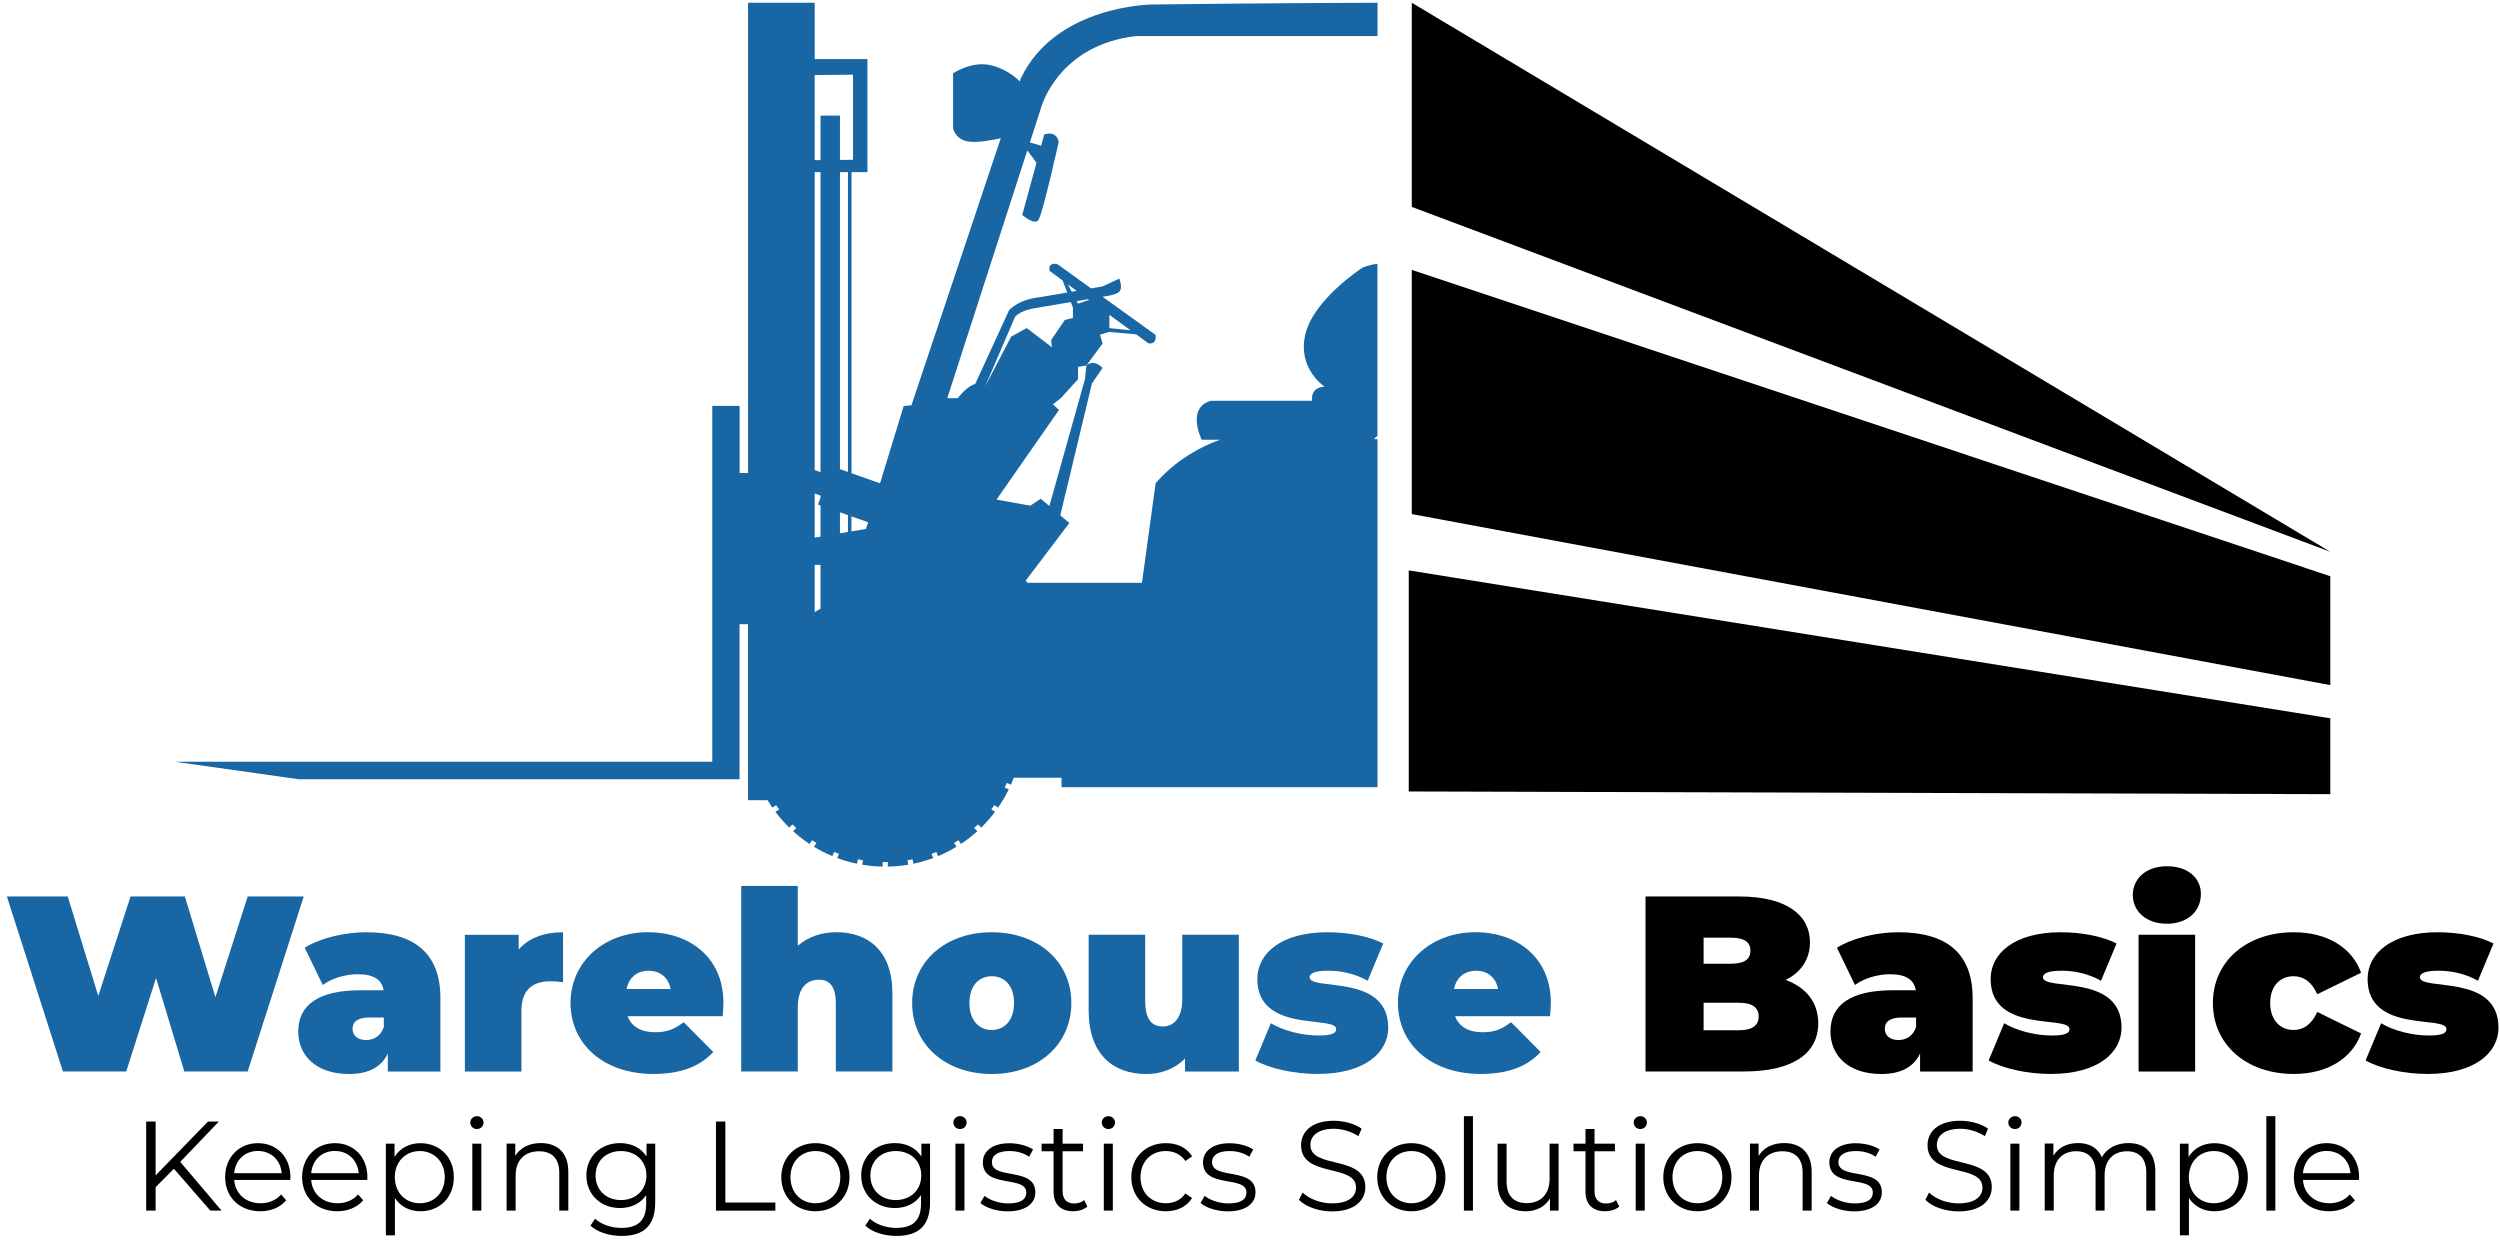
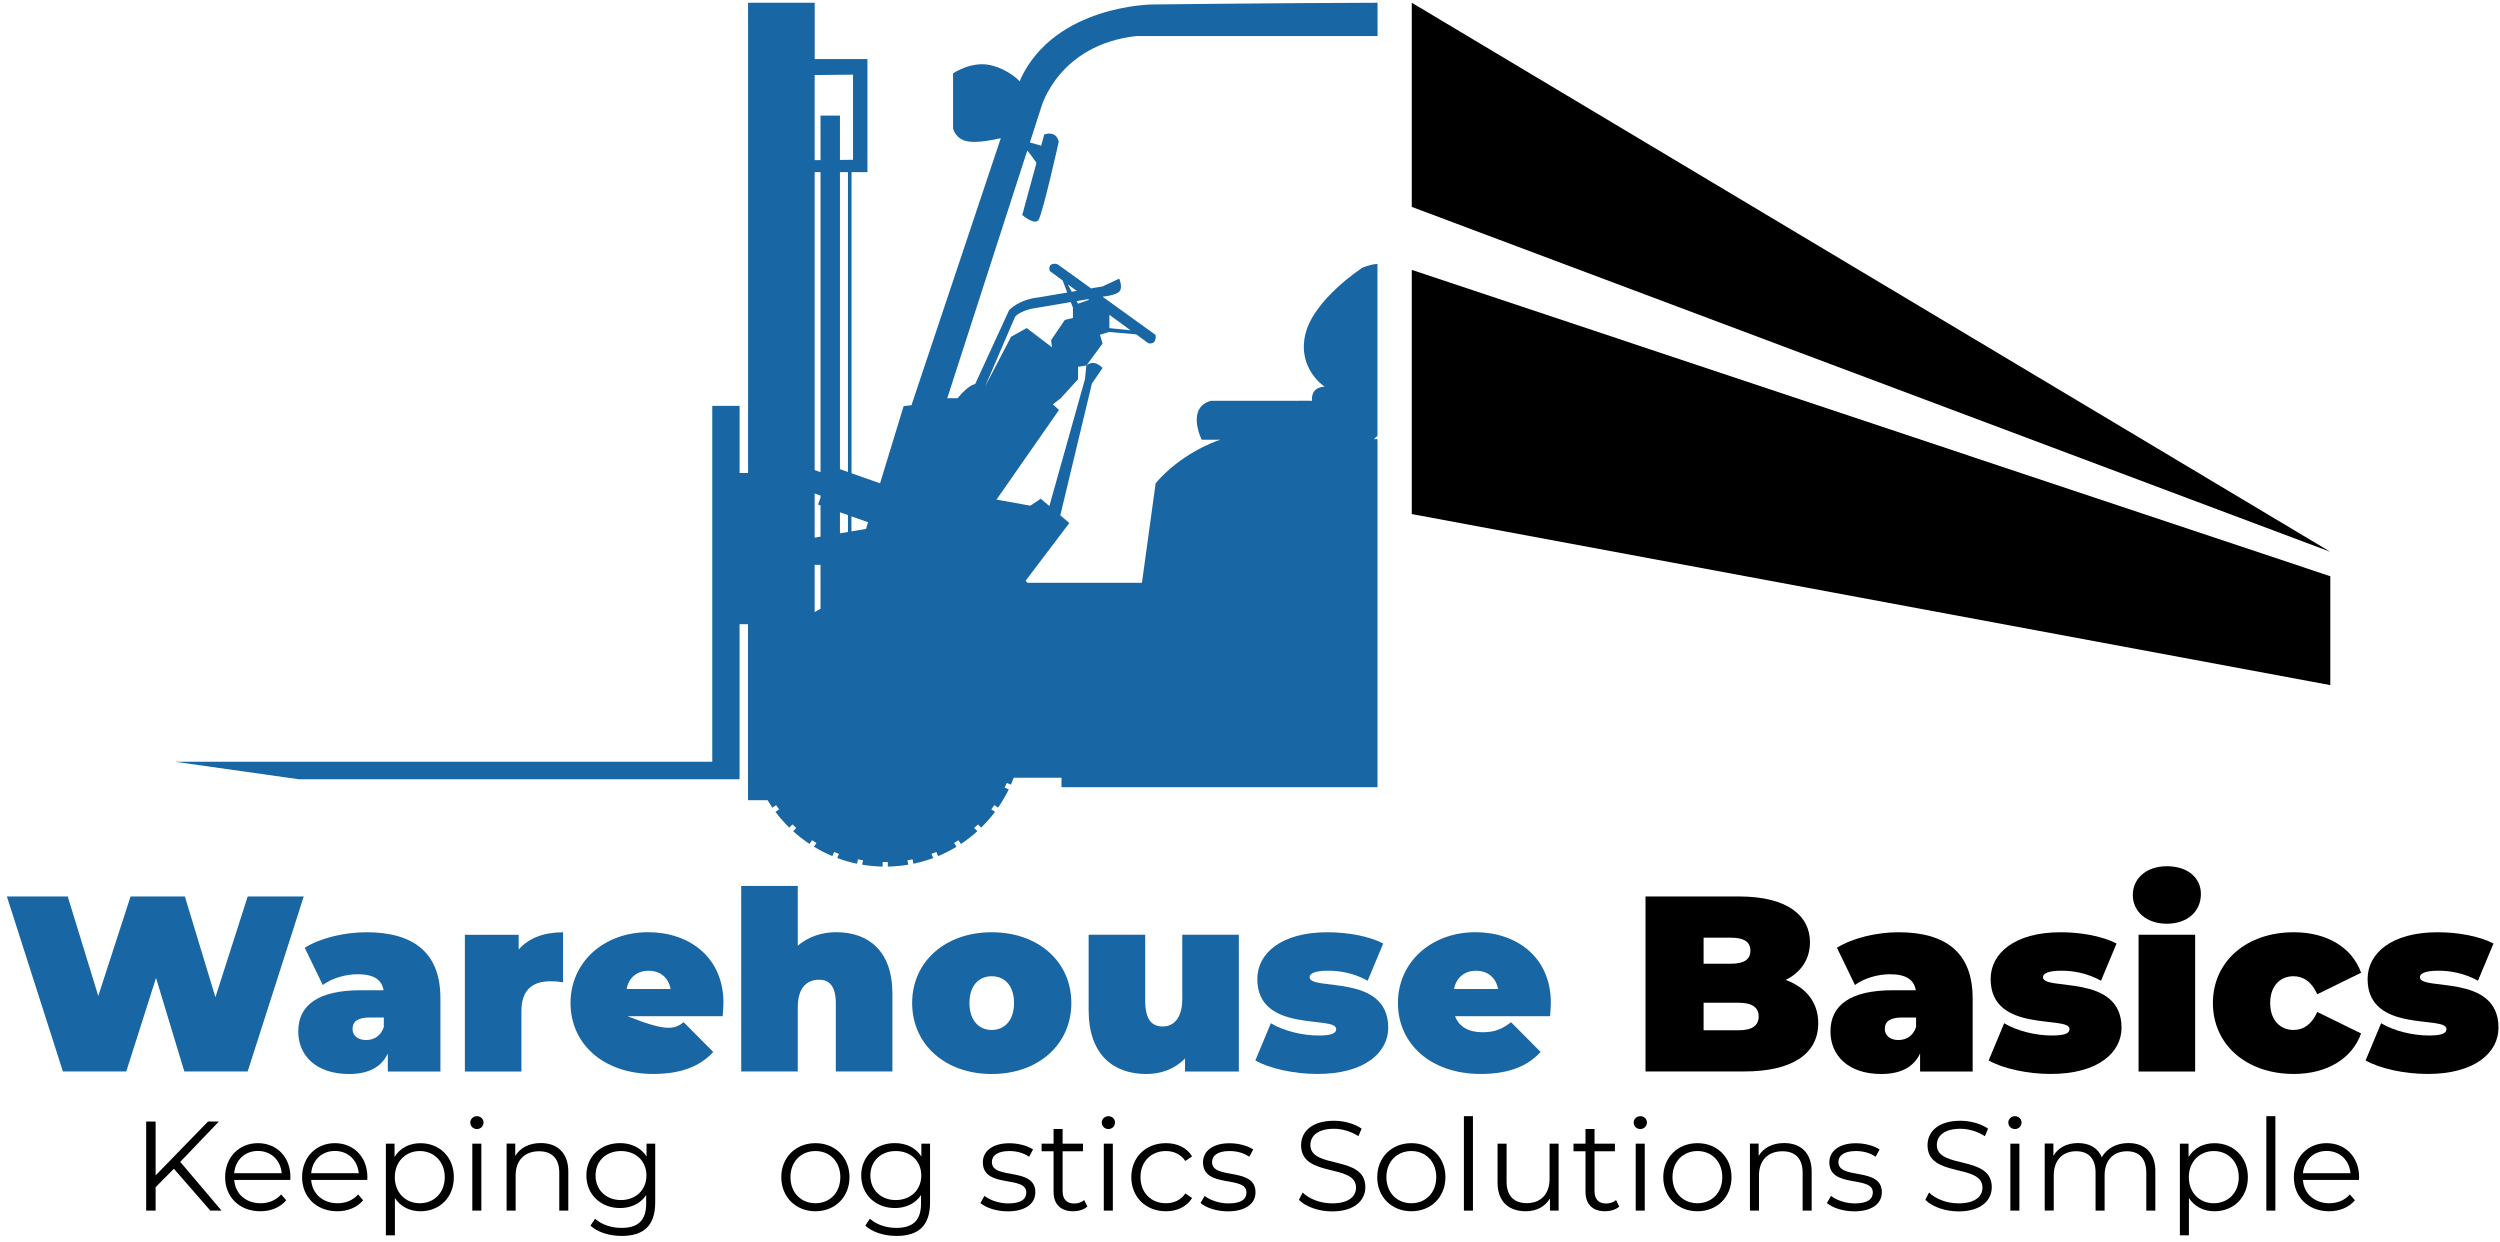
<svg xmlns="http://www.w3.org/2000/svg" width="298" height="148" viewBox="0 0 298 148" fill="none">
  <g clip-path="url(#clip0_26_3519)">
    <path d="M163.754 52.348L164.193 51.948V31.457C163.289 31.511 162.38 31.922 162.38 31.922C162.38 31.922 156.599 35.673 155.604 39.819C154.608 43.964 157.898 46.089 157.898 46.089C156.101 46.181 156.405 47.775 156.405 47.775C156.405 47.775 154.938 47.748 154.25 47.775H144.341C141.348 48.618 143.242 52.418 143.242 52.418H145.439C144.498 52.737 140.688 54.18 137.754 57.596L136.12 69.466H122.475L122.259 69.218L125.382 65.093L127.465 62.342L126.388 61.429L130.155 45.716L131.422 43.867C131.422 43.867 130.491 42.743 129.495 43.559L129.327 45.197L125.084 60.321L124.056 59.45L122.816 60.277L118.784 59.553L126.232 48.867L125.506 48.197L126.437 47.472L128.505 45.202V43.759L128.472 43.732L129.5 43.564L131.427 40.948L131.119 39.9L132.174 39.57L135.438 39.856L136.877 40.91C136.877 40.91 137.862 41.218 137.754 39.927L131.422 35.365C131.422 35.365 132.948 35.23 133.414 34.765C133.879 34.3 133.414 33.213 133.414 33.213L131.422 34.143L130.053 34.376L126.145 31.559C125.788 31.316 124.841 31.381 125.138 32.311L126.664 33.43L127.217 34.867L123.899 35.435C121.366 35.694 120.278 36.986 120.278 36.986L116.246 45.764C115.413 45.991 114.557 46.964 114.151 47.467H112.912L122.448 17.949C122.687 18.198 123.179 18.879 123.547 19.409L121.853 25.625C121.853 25.625 123.276 26.862 123.769 26.246C124.261 25.625 126.199 16.906 126.199 16.906C126.199 16.906 126.031 15.544 124.473 16.025L124.105 17.365L122.762 16.982L124.153 12.668C124.153 12.668 126.221 5.333 135.427 4.301H164.204V0.328C152.34 0.355 137.364 0.534 137.364 0.534C137.364 0.534 125.809 0.588 121.674 9.366L121.561 9.706C121.561 9.706 120.278 8.279 118.054 7.766C115.829 7.247 113.605 8.739 113.605 8.739V15.306C113.605 15.306 113.865 16.598 115.364 16.857C116.56 17.063 118.541 16.646 119.298 16.468L108.647 48.305L107.716 48.407L104.902 57.612L101.503 56.413V20.517H103.397V7.041H97.114V0.328H89.169V56.38H88.162V48.38H84.904V90.8H20.867L35.653 92.892H88.157V74.406H89.163V95.384H91.496C91.68 95.687 91.869 95.984 92.07 96.27L92.513 95.973C92.633 96.141 92.752 96.308 92.876 96.476L92.432 96.773C92.936 97.438 93.488 98.07 94.083 98.649L94.462 98.27C94.608 98.416 94.76 98.557 94.916 98.698L94.538 99.076C95.149 99.633 95.804 100.141 96.497 100.6L96.795 100.157C96.968 100.27 97.141 100.384 97.32 100.487L97.022 100.93C97.72 101.357 98.456 101.73 99.219 102.049L99.425 101.557C99.614 101.638 99.809 101.714 100.004 101.784L99.798 102.276C100.561 102.562 101.352 102.789 102.158 102.957L102.261 102.432C102.461 102.476 102.667 102.514 102.872 102.546L102.77 103.07C103.565 103.205 104.382 103.281 105.211 103.297V102.762C105.313 102.762 105.416 102.762 105.519 102.762C105.622 102.762 105.725 102.762 105.828 102.762V103.297C106.656 103.281 107.473 103.205 108.268 103.07L108.166 102.546C108.371 102.514 108.571 102.476 108.777 102.432L108.88 102.957C109.692 102.789 110.482 102.557 111.24 102.276L111.034 101.784C111.229 101.714 111.418 101.638 111.613 101.557L111.819 102.049C112.582 101.73 113.318 101.357 114.016 100.93L113.719 100.487C113.897 100.379 114.07 100.27 114.243 100.157L114.541 100.6C115.234 100.141 115.889 99.633 116.5 99.076L116.122 98.698C116.273 98.557 116.425 98.416 116.576 98.27L116.955 98.649C117.55 98.065 118.102 97.438 118.606 96.773L118.162 96.476C118.286 96.308 118.405 96.146 118.525 95.973L118.968 96.27C119.445 95.584 119.872 94.854 120.246 94.092L119.753 93.887C119.845 93.703 119.932 93.514 120.013 93.325L120.505 93.53C120.624 93.26 120.738 92.984 120.841 92.703H126.529V93.838H164.198V52.342H163.76L163.754 52.348ZM132.239 37.527L134.756 39.37L132.239 39.111V37.527ZM97.807 72.558C97.569 72.682 97.336 72.817 97.109 72.958V67.326L97.807 67.337V72.558ZM97.807 59.315L97.514 60.142L97.807 60.245V63.969L97.109 64.088V58.823L97.807 59.072V59.31V59.315ZM97.807 56.277L97.109 56.029V20.517H97.807V56.272V56.277ZM97.807 13.782V19.084H97.109V8.944L101.682 8.901V19.046L100.123 19.063V13.782H97.807ZM101.076 63.412L100.123 63.574V61.066L101.076 61.402V63.412ZM101.076 56.256L100.123 55.921V20.517H101.076V56.256ZM103.23 63.045L101.492 63.342V61.553L103.473 62.25L103.23 63.045ZM129.814 35.748L128.494 36.197L128.337 35.894L129.701 35.662L129.82 35.748H129.814ZM128.348 34.673L127.747 34.776L127.287 33.895L128.348 34.673ZM117.404 46.121L120.993 37.765C121.718 36.938 123.368 36.732 123.368 36.732L127.639 36.008L127.893 36.667V37.905L126.924 38.138L125.295 40.538L125.387 41.392L122.383 39.105L120.522 40.138L117.399 46.121H117.404Z" fill="#1866A3" />
    <path d="M168.284 0.328V24.662L277.773 65.774L168.284 0.328Z" fill="black" />
    <path d="M168.284 32.17L277.773 68.688V81.666L168.284 61.277V32.17Z" fill="black" />
-     <path d="M277.773 85.623L167.922 67.991V94.341L277.773 94.665V85.623Z" fill="black" />
    <path d="M36.205 106.859L29.521 127.718H21.971L18.599 116.573L15.049 127.718H7.499L0.82 106.859H8.072L11.715 118.718L15.563 106.859H22.036L25.678 118.87L29.526 106.859H36.21H36.205Z" fill="#1866A3" />
    <path d="M52.496 118.962V127.723H46.228V125.578C45.454 127.215 43.901 128.021 41.606 128.021C37.607 128.021 35.55 125.756 35.55 122.956C35.55 119.799 37.937 118.037 43.008 118.037H45.725C45.514 116.783 44.561 116.129 42.651 116.129C41.19 116.129 39.55 116.605 38.473 117.41L36.324 112.973C38.234 111.778 41.13 111.124 43.663 111.124C49.27 111.124 52.496 113.535 52.496 118.962ZM45.752 122.415V121.286H44.08C42.645 121.286 42.023 121.761 42.023 122.659C42.023 123.405 42.618 123.972 43.636 123.972C44.561 123.972 45.395 123.497 45.752 122.421V122.415Z" fill="#1866A3" />
    <path d="M67.114 111.124V117.086C66.519 116.994 66.102 116.967 65.62 116.967C63.591 116.967 62.156 117.891 62.156 120.486V127.729H55.413V111.427H61.826V113.183C63.022 111.81 64.841 111.129 67.109 111.129L67.114 111.124Z" fill="#1866A3" />
-     <path d="M86.149 121.134H74.81C75.286 122.389 76.423 123.043 78.09 123.043C79.584 123.043 80.417 122.653 81.494 121.848L85.018 125.394C83.437 127.123 81.137 128.015 77.884 128.015C71.888 128.015 68.007 124.41 68.007 119.551C68.007 114.691 71.974 111.119 77.257 111.119C82.09 111.119 86.235 114.037 86.235 119.551C86.235 120.026 86.176 120.653 86.143 121.129L86.149 121.134ZM74.691 117.886H79.941C79.67 116.513 78.685 115.713 77.316 115.713C75.947 115.713 74.956 116.518 74.691 117.886Z" fill="#1866A3" />
+     <path d="M86.149 121.134H74.81C79.584 123.043 80.417 122.653 81.494 121.848L85.018 125.394C83.437 127.123 81.137 128.015 77.884 128.015C71.888 128.015 68.007 124.41 68.007 119.551C68.007 114.691 71.974 111.119 77.257 111.119C82.09 111.119 86.235 114.037 86.235 119.551C86.235 120.026 86.176 120.653 86.143 121.129L86.149 121.134ZM74.691 117.886H79.941C79.67 116.513 78.685 115.713 77.316 115.713C75.947 115.713 74.956 116.518 74.691 117.886Z" fill="#1866A3" />
    <path d="M106.374 118.421V127.718H99.63V119.583C99.63 117.556 98.857 116.783 97.633 116.783C96.259 116.783 95.095 117.648 95.095 120.059V127.718H88.352V105.605H95.095V112.73C96.351 111.659 97.931 111.119 99.69 111.119C103.452 111.119 106.374 113.292 106.374 118.421Z" fill="#1866A3" />
    <path d="M108.728 119.556C108.728 114.61 112.696 111.124 118.216 111.124C123.736 111.124 127.704 114.61 127.704 119.556C127.704 124.502 123.764 128.021 118.216 128.021C112.669 128.021 108.728 124.502 108.728 119.556ZM120.873 119.556C120.873 117.443 119.71 116.367 118.216 116.367C116.722 116.367 115.559 117.443 115.559 119.556C115.559 121.67 116.722 122.772 118.216 122.772C119.71 122.772 120.873 121.67 120.873 119.556Z" fill="#1866A3" />
    <path d="M147.669 111.421V127.723H141.256V126.172C140.033 127.426 138.393 128.021 136.628 128.021C132.721 128.021 129.766 125.724 129.766 120.421V111.421H136.509V119.259C136.509 121.583 137.316 122.356 138.625 122.356C139.789 122.356 140.926 121.491 140.926 119.081V111.421H147.669Z" fill="#1866A3" />
    <path d="M149.634 126.41L151.485 121.972C153.038 122.897 155.246 123.432 157.184 123.432C158.824 123.432 159.273 123.134 159.273 122.659C159.273 120.989 149.872 123.226 149.872 116.697C149.872 113.627 152.735 111.124 158.228 111.124C160.615 111.124 163.154 111.573 164.88 112.465L163.029 116.902C161.357 115.978 159.69 115.708 158.315 115.708C156.583 115.708 156.107 116.097 156.107 116.481C156.107 118.178 165.475 115.972 165.475 122.502C165.475 125.453 162.699 128.015 157.032 128.015C154.229 128.015 151.306 127.361 149.634 126.405V126.41Z" fill="#1866A3" />
    <path d="M184.781 121.134H173.442C173.918 122.389 175.055 123.043 176.722 123.043C178.216 123.043 179.049 122.653 180.121 121.848L183.644 125.394C182.064 127.123 179.764 128.015 176.511 128.015C170.514 128.015 166.634 124.41 166.634 119.551C166.634 114.691 170.601 111.119 175.883 111.119C180.716 111.119 184.862 114.037 184.862 119.551C184.862 120.026 184.802 120.653 184.77 121.129L184.781 121.134ZM173.323 117.886H178.573C178.302 116.513 177.317 115.713 175.948 115.713C174.579 115.713 173.588 116.518 173.323 117.886Z" fill="#1866A3" />
    <path d="M216.734 121.967C216.734 125.605 213.66 127.718 207.902 127.718H196.146V106.859H207.306C213.065 106.859 215.749 109.157 215.749 112.313C215.749 114.248 214.764 115.859 212.854 116.81C215.3 117.702 216.734 119.491 216.734 121.967ZM203.069 111.778V114.875H206.348C207.929 114.875 208.648 114.34 208.648 113.324C208.648 112.308 207.934 111.773 206.348 111.773H203.069V111.778ZM209.634 121.167C209.634 120.097 208.86 119.529 207.306 119.529H203.069V122.805H207.306C208.86 122.805 209.634 122.237 209.634 121.167Z" fill="black" />
    <path d="M235.141 118.962V127.723H228.874V125.578C228.1 127.215 226.547 128.021 224.246 128.021C220.247 128.021 218.19 125.756 218.19 122.956C218.19 119.799 220.577 118.037 225.648 118.037H228.365C228.154 116.783 227.201 116.129 225.291 116.129C223.83 116.129 222.19 116.605 221.113 117.41L218.964 112.973C220.875 111.778 223.77 111.124 226.303 111.124C231.91 111.124 235.136 113.535 235.136 118.962H235.141ZM228.398 122.415V121.286H226.725C225.291 121.286 224.669 121.761 224.669 122.659C224.669 123.405 225.264 123.972 226.281 123.972C227.207 123.972 228.04 123.497 228.398 122.421V122.415Z" fill="black" />
    <path d="M237.046 126.41L238.897 121.972C240.451 122.897 242.659 123.432 244.596 123.432C246.236 123.432 246.685 123.134 246.685 122.659C246.685 120.989 237.284 123.226 237.284 116.697C237.284 113.627 240.148 111.124 245.641 111.124C248.028 111.124 250.566 111.573 252.293 112.465L250.442 116.902C248.769 115.978 247.102 115.708 245.728 115.708C243.996 115.708 243.519 116.097 243.519 116.481C243.519 118.178 252.888 115.972 252.888 122.502C252.888 125.453 250.111 128.015 244.445 128.015C241.641 128.015 238.719 127.361 237.046 126.405V126.41Z" fill="black" />
    <path d="M254.23 106.681C254.23 104.746 255.81 103.254 258.289 103.254C260.768 103.254 262.348 104.627 262.348 106.562C262.348 108.616 260.768 110.108 258.289 110.108C255.81 110.108 254.23 108.616 254.23 106.681ZM254.917 111.421H261.661V127.723H254.917V111.421Z" fill="black" />
    <path d="M263.777 119.556C263.777 114.61 267.777 111.124 273.416 111.124C277.383 111.124 280.366 112.94 281.443 115.951L276.22 118.513C275.533 116.994 274.547 116.367 273.384 116.367C271.863 116.367 270.607 117.443 270.607 119.556C270.607 121.67 271.863 122.772 273.384 122.772C274.547 122.772 275.533 122.145 276.22 120.626L281.443 123.188C280.366 126.199 277.383 128.015 273.416 128.015C267.777 128.015 263.777 124.529 263.777 119.551V119.556Z" fill="black" />
    <path d="M281.978 126.41L283.829 121.972C285.383 122.897 287.591 123.432 289.528 123.432C291.168 123.432 291.618 123.134 291.618 122.659C291.618 120.989 282.217 123.226 282.217 116.697C282.217 113.627 285.08 111.124 290.573 111.124C292.96 111.124 295.498 111.573 297.225 112.465L295.374 116.902C293.701 115.978 292.034 115.708 290.66 115.708C288.928 115.708 288.451 116.097 288.451 116.481C288.451 118.178 297.82 115.972 297.82 122.502C297.82 125.453 295.043 128.015 289.377 128.015C286.573 128.015 283.651 127.361 281.978 126.405V126.41Z" fill="black" />
    <path d="M20.726 139.312L18.55 141.512V144.307H17.425V133.686H18.55V140.107L24.796 133.686H26.09L21.484 138.496L26.409 144.307H25.072L20.726 139.312Z" fill="black" />
    <path d="M34.603 140.647H27.919C28.038 142.318 29.315 143.426 31.063 143.426C32.038 143.426 32.904 143.074 33.51 142.377L34.116 143.074C33.401 143.923 32.292 144.382 31.031 144.382C28.541 144.382 26.836 142.685 26.836 140.318C26.836 137.95 28.493 136.264 30.744 136.264C32.995 136.264 34.619 137.918 34.619 140.318C34.619 140.409 34.603 140.528 34.603 140.653V140.647ZM27.913 139.847H33.58C33.445 138.285 32.303 137.193 30.739 137.193C29.174 137.193 28.049 138.285 27.913 139.847Z" fill="black" />
    <path d="M43.777 140.647H37.093C37.212 142.318 38.489 143.426 40.237 143.426C41.211 143.426 42.077 143.074 42.683 142.377L43.289 143.074C42.575 143.923 41.466 144.382 40.205 144.382C37.715 144.382 36.01 142.685 36.01 140.318C36.01 137.95 37.666 136.264 39.918 136.264C42.169 136.264 43.793 137.918 43.793 140.318C43.793 140.409 43.777 140.528 43.777 140.653V140.647ZM37.093 139.847H42.759C42.624 138.285 41.482 137.193 39.918 137.193C38.354 137.193 37.228 138.285 37.093 139.847Z" fill="black" />
    <path d="M54.098 140.318C54.098 142.744 52.398 144.382 50.114 144.382C48.837 144.382 47.744 143.836 47.073 142.804V147.252H45.996V136.329H47.029V137.907C47.684 136.842 48.794 136.269 50.114 136.269C52.393 136.269 54.098 137.907 54.098 140.323V140.318ZM53.015 140.318C53.015 138.464 51.722 137.204 50.038 137.204C48.355 137.204 47.062 138.464 47.062 140.318C47.062 142.172 48.339 143.426 50.038 143.426C51.738 143.426 53.015 142.182 53.015 140.318Z" fill="black" />
    <path d="M56.057 133.804C56.057 133.393 56.409 133.047 56.847 133.047C57.285 133.047 57.637 133.382 57.637 133.793C57.637 134.231 57.302 134.582 56.847 134.582C56.392 134.582 56.057 134.231 56.057 133.809V133.804ZM56.3 136.323H57.377V144.306H56.3V136.323Z" fill="black" />
    <path d="M67.742 139.68V144.307H66.665V139.783C66.665 138.096 65.783 137.231 64.262 137.231C62.546 137.231 61.464 138.296 61.464 140.112V144.301H60.387V136.318H61.42V137.788C61.999 136.815 63.077 136.253 64.462 136.253C66.405 136.253 67.742 137.377 67.742 139.669V139.68Z" fill="black" />
    <path d="M78.101 136.323V143.334C78.101 146.08 76.748 147.323 74.107 147.323C72.645 147.323 71.222 146.885 70.383 146.096L70.93 145.274C71.687 145.955 72.846 146.366 74.074 146.366C76.093 146.366 77.024 145.442 77.024 143.469V142.453C76.353 143.469 75.216 143.999 73.906 143.999C71.628 143.999 69.896 142.404 69.896 140.112C69.896 137.82 71.628 136.258 73.906 136.258C75.243 136.258 76.396 136.804 77.067 137.853V136.323H78.101ZM77.056 140.118C77.056 138.388 75.779 137.204 74.015 137.204C72.25 137.204 70.989 138.388 70.989 140.118C70.989 141.847 72.25 143.047 74.015 143.047C75.779 143.047 77.056 141.847 77.056 140.118Z" fill="black" />
-     <path d="M85.337 133.686H86.463V143.339H92.421V144.312H85.342V133.691L85.337 133.686Z" fill="black" />
    <path d="M93.13 140.318C93.13 137.95 94.862 136.264 97.201 136.264C99.538 136.264 101.26 137.95 101.26 140.318C101.26 142.685 99.544 144.382 97.201 144.382C94.857 144.382 93.13 142.685 93.13 140.318ZM100.166 140.318C100.166 138.453 98.905 137.204 97.201 137.204C95.496 137.204 94.224 138.447 94.224 140.318C94.224 142.188 95.501 143.426 97.201 143.426C98.9 143.426 100.166 142.182 100.166 140.318Z" fill="black" />
    <path d="M110.861 136.323V143.334C110.861 146.08 109.508 147.323 106.867 147.323C105.405 147.323 103.982 146.885 103.143 146.096L103.69 145.274C104.447 145.955 105.606 146.366 106.834 146.366C108.853 146.366 109.784 145.442 109.784 143.469V142.453C109.113 143.469 107.976 143.999 106.666 143.999C104.388 143.999 102.656 142.404 102.656 140.112C102.656 137.82 104.388 136.258 106.666 136.258C108.003 136.258 109.156 136.804 109.827 137.853V136.323H110.861ZM109.816 140.118C109.816 138.388 108.539 137.204 106.775 137.204C105.01 137.204 103.749 138.388 103.749 140.118C103.749 141.847 105.01 143.047 106.775 143.047C108.539 143.047 109.816 141.847 109.816 140.118Z" fill="black" />
-     <path d="M113.643 133.804C113.643 133.393 113.994 133.047 114.433 133.047C114.871 133.047 115.223 133.382 115.223 133.793C115.223 134.231 114.888 134.582 114.433 134.582C113.978 134.582 113.643 134.231 113.643 133.809V133.804ZM113.886 136.323H114.963V144.306H113.886V136.323Z" fill="black" />
    <path d="M116.863 143.398L117.35 142.55C117.989 143.053 119.066 143.447 120.191 143.447C121.712 143.447 122.335 142.934 122.335 142.144C122.335 140.063 117.155 141.707 117.155 138.55C117.155 137.242 118.281 136.274 120.316 136.274C121.35 136.274 122.475 136.561 123.141 137.02L122.67 137.885C121.972 137.399 121.133 137.204 120.316 137.204C118.871 137.204 118.232 137.766 118.232 138.523C118.232 140.68 123.412 139.053 123.412 142.117C123.412 143.501 122.194 144.393 120.116 144.393C118.795 144.393 117.518 143.966 116.863 143.404V143.398Z" fill="black" />
    <path d="M129.614 143.82C129.187 144.198 128.548 144.382 127.926 144.382C126.421 144.382 125.587 143.534 125.587 142.058V137.231H124.159V136.323H125.587V134.577H126.664V136.323H129.095V137.231H126.664V141.999C126.664 142.939 127.152 143.458 128.05 143.458C128.488 143.458 128.932 143.323 129.235 143.047L129.614 143.82Z" fill="black" />
    <path d="M131.33 133.804C131.33 133.393 131.682 133.047 132.12 133.047C132.558 133.047 132.91 133.382 132.91 133.793C132.91 134.231 132.575 134.582 132.12 134.582C131.665 134.582 131.33 134.231 131.33 133.809V133.804ZM131.573 136.323H132.65V144.306H131.573V136.323Z" fill="black" />
    <path d="M134.853 140.318C134.853 137.934 136.585 136.264 138.972 136.264C140.325 136.264 141.461 136.793 142.1 137.842L141.294 138.388C140.747 137.583 139.897 137.204 138.972 137.204C137.224 137.204 135.946 138.447 135.946 140.318C135.946 142.188 137.224 143.426 138.972 143.426C139.897 143.426 140.752 143.063 141.294 142.258L142.1 142.804C141.461 143.836 140.319 144.382 138.972 144.382C136.585 144.382 134.853 142.696 134.853 140.318Z" fill="black" />
    <path d="M143.107 143.398L143.594 142.55C144.232 143.053 145.31 143.447 146.435 143.447C147.956 143.447 148.578 142.934 148.578 142.144C148.578 140.063 143.399 141.707 143.399 138.55C143.399 137.242 144.525 136.274 146.56 136.274C147.593 136.274 148.719 136.561 149.385 137.02L148.914 137.885C148.216 137.399 147.377 137.204 146.56 137.204C145.115 137.204 144.476 137.766 144.476 138.523C144.476 140.68 149.656 139.053 149.656 142.117C149.656 143.501 148.438 144.393 146.359 144.393C145.039 144.393 143.762 143.966 143.107 143.404V143.398Z" fill="black" />
    <path d="M154.835 143.015L155.273 142.15C156.031 142.896 157.384 143.442 158.78 143.442C160.772 143.442 161.638 142.61 161.638 141.561C161.638 138.648 155.089 140.437 155.089 136.507C155.089 134.945 156.307 133.594 159.008 133.594C160.209 133.594 161.454 133.945 162.304 134.534L161.925 135.432C161.016 134.842 159.95 134.55 159.008 134.55C157.065 134.55 156.199 135.415 156.199 136.48C156.199 139.394 162.748 137.631 162.748 141.502C162.748 143.064 161.503 144.399 158.78 144.399C157.184 144.399 155.62 143.837 154.83 143.02L154.835 143.015Z" fill="black" />
    <path d="M164.166 140.318C164.166 137.95 165.897 136.264 168.236 136.264C170.574 136.264 172.295 137.95 172.295 140.318C172.295 142.685 170.579 144.382 168.236 144.382C165.892 144.382 164.166 142.685 164.166 140.318ZM171.201 140.318C171.201 138.453 169.94 137.204 168.236 137.204C166.531 137.204 165.259 138.447 165.259 140.318C165.259 142.188 166.536 143.426 168.236 143.426C169.935 143.426 171.201 142.182 171.201 140.318Z" fill="black" />
    <path d="M174.497 133.047H175.575V144.306H174.497V133.047Z" fill="black" />
    <path d="M185.787 136.323V144.307H184.754V142.847C184.191 143.82 183.157 144.382 181.88 144.382C179.845 144.382 178.508 143.242 178.508 140.95V136.323H179.585V140.847C179.585 142.545 180.467 143.415 181.988 143.415C183.66 143.415 184.71 142.339 184.71 140.518V136.329H185.787V136.323Z" fill="black" />
    <path d="M193.018 143.82C192.59 144.198 191.952 144.382 191.329 144.382C189.825 144.382 188.991 143.534 188.991 142.058V137.231H187.563V136.323H188.991V134.577H190.068V136.323H192.498V137.231H190.068V141.999C190.068 142.939 190.556 143.458 191.449 143.458C191.887 143.458 192.331 143.323 192.634 143.047L193.013 143.82H193.018Z" fill="black" />
    <path d="M194.734 133.804C194.734 133.393 195.086 133.047 195.524 133.047C195.962 133.047 196.314 133.382 196.314 133.793C196.314 134.231 195.979 134.582 195.524 134.582C195.069 134.582 194.734 134.231 194.734 133.809V133.804ZM194.977 136.323H196.054V144.306H194.977V136.323Z" fill="black" />
    <path d="M198.262 140.318C198.262 137.95 199.994 136.264 202.338 136.264C204.681 136.264 206.397 137.95 206.397 140.318C206.397 142.685 204.681 144.382 202.338 144.382C199.994 144.382 198.262 142.685 198.262 140.318ZM205.298 140.318C205.298 138.453 204.037 137.204 202.338 137.204C200.638 137.204 199.361 138.447 199.361 140.318C199.361 142.188 200.638 143.426 202.338 143.426C204.037 143.426 205.298 142.182 205.298 140.318Z" fill="black" />
    <path d="M215.95 139.68V144.307H214.873V139.783C214.873 138.096 213.99 137.231 212.469 137.231C210.754 137.231 209.671 138.296 209.671 140.112V144.301H208.594V136.318H209.628V137.788C210.207 136.815 211.284 136.253 212.67 136.253C214.613 136.253 215.95 137.377 215.95 139.669V139.68Z" fill="black" />
    <path d="M217.768 143.398L218.255 142.55C218.894 143.053 219.971 143.447 221.097 143.447C222.617 143.447 223.24 142.934 223.24 142.144C223.24 140.063 218.06 141.707 218.06 138.55C218.06 137.242 219.186 136.274 221.221 136.274C222.255 136.274 223.381 136.561 224.046 137.02L223.575 137.885C222.877 137.399 222.038 137.204 221.221 137.204C219.776 137.204 219.137 137.766 219.137 138.523C219.137 140.68 224.317 139.053 224.317 142.117C224.317 143.501 223.099 144.393 221.021 144.393C219.7 144.393 218.423 143.966 217.768 143.404V143.398Z" fill="black" />
    <path d="M229.502 143.015L229.94 142.15C230.698 142.896 232.051 143.442 233.453 143.442C235.444 143.442 236.31 142.61 236.31 141.561C236.31 138.648 229.762 140.437 229.762 136.507C229.762 134.945 230.979 133.594 233.68 133.594C234.881 133.594 236.126 133.945 236.976 134.534L236.597 135.432C235.682 134.842 234.622 134.55 233.68 134.55C231.737 134.55 230.871 135.415 230.871 136.48C230.871 139.394 237.42 137.631 237.42 141.502C237.42 143.064 236.175 144.399 233.453 144.399C231.856 144.399 230.292 143.837 229.502 143.02V143.015Z" fill="black" />
    <path d="M239.39 133.804C239.39 133.393 239.742 133.047 240.18 133.047C240.618 133.047 240.97 133.382 240.97 133.793C240.97 134.231 240.635 134.582 240.18 134.582C239.725 134.582 239.39 134.231 239.39 133.809V133.804ZM239.633 136.323H240.71V144.306H239.633V136.323Z" fill="black" />
    <path d="M256.915 139.68V144.307H255.838V139.783C255.838 138.096 254.988 137.231 253.543 137.231C251.903 137.231 250.869 138.296 250.869 140.112V144.301H249.792V139.777C249.792 138.091 248.942 137.226 247.481 137.226C245.857 137.226 244.807 138.291 244.807 140.107V144.296H243.73V136.312H244.764V137.772C245.327 136.815 246.361 136.253 247.698 136.253C249.034 136.253 250.052 136.815 250.539 137.939C251.118 136.907 252.255 136.253 253.7 136.253C255.643 136.253 256.92 137.377 256.92 139.669L256.915 139.68Z" fill="black" />
    <path d="M267.945 140.318C267.945 142.744 266.245 144.382 263.961 144.382C262.684 144.382 261.591 143.836 260.92 142.804V147.252H259.843V136.329H260.876V137.907C261.531 136.842 262.641 136.269 263.961 136.269C266.24 136.269 267.945 137.907 267.945 140.323V140.318ZM266.862 140.318C266.862 138.464 265.569 137.204 263.885 137.204C262.202 137.204 260.909 138.464 260.909 140.318C260.909 142.172 262.186 143.426 263.885 143.426C265.585 143.426 266.862 142.182 266.862 140.318Z" fill="black" />
    <path d="M270.147 133.047H271.224V144.306H270.147V133.047Z" fill="black" />
    <path d="M281.194 140.647H274.51C274.629 142.318 275.906 143.426 277.654 143.426C278.628 143.426 279.494 143.074 280.1 142.377L280.707 143.074C279.992 143.923 278.883 144.382 277.622 144.382C275.132 144.382 273.427 142.685 273.427 140.318C273.427 137.95 275.083 136.264 277.329 136.264C279.575 136.264 281.204 137.918 281.204 140.318C281.204 140.409 281.188 140.528 281.188 140.653L281.194 140.647ZM274.51 139.847H280.176C280.041 138.285 278.899 137.193 277.335 137.193C275.771 137.193 274.645 138.285 274.51 139.847Z" fill="black" />
  </g>
  <defs>
    <clipPath id="clip0_26_3519">
      <rect width="297" height="147" fill="white" transform="translate(0.82 0.328)" />
    </clipPath>
  </defs>
</svg>